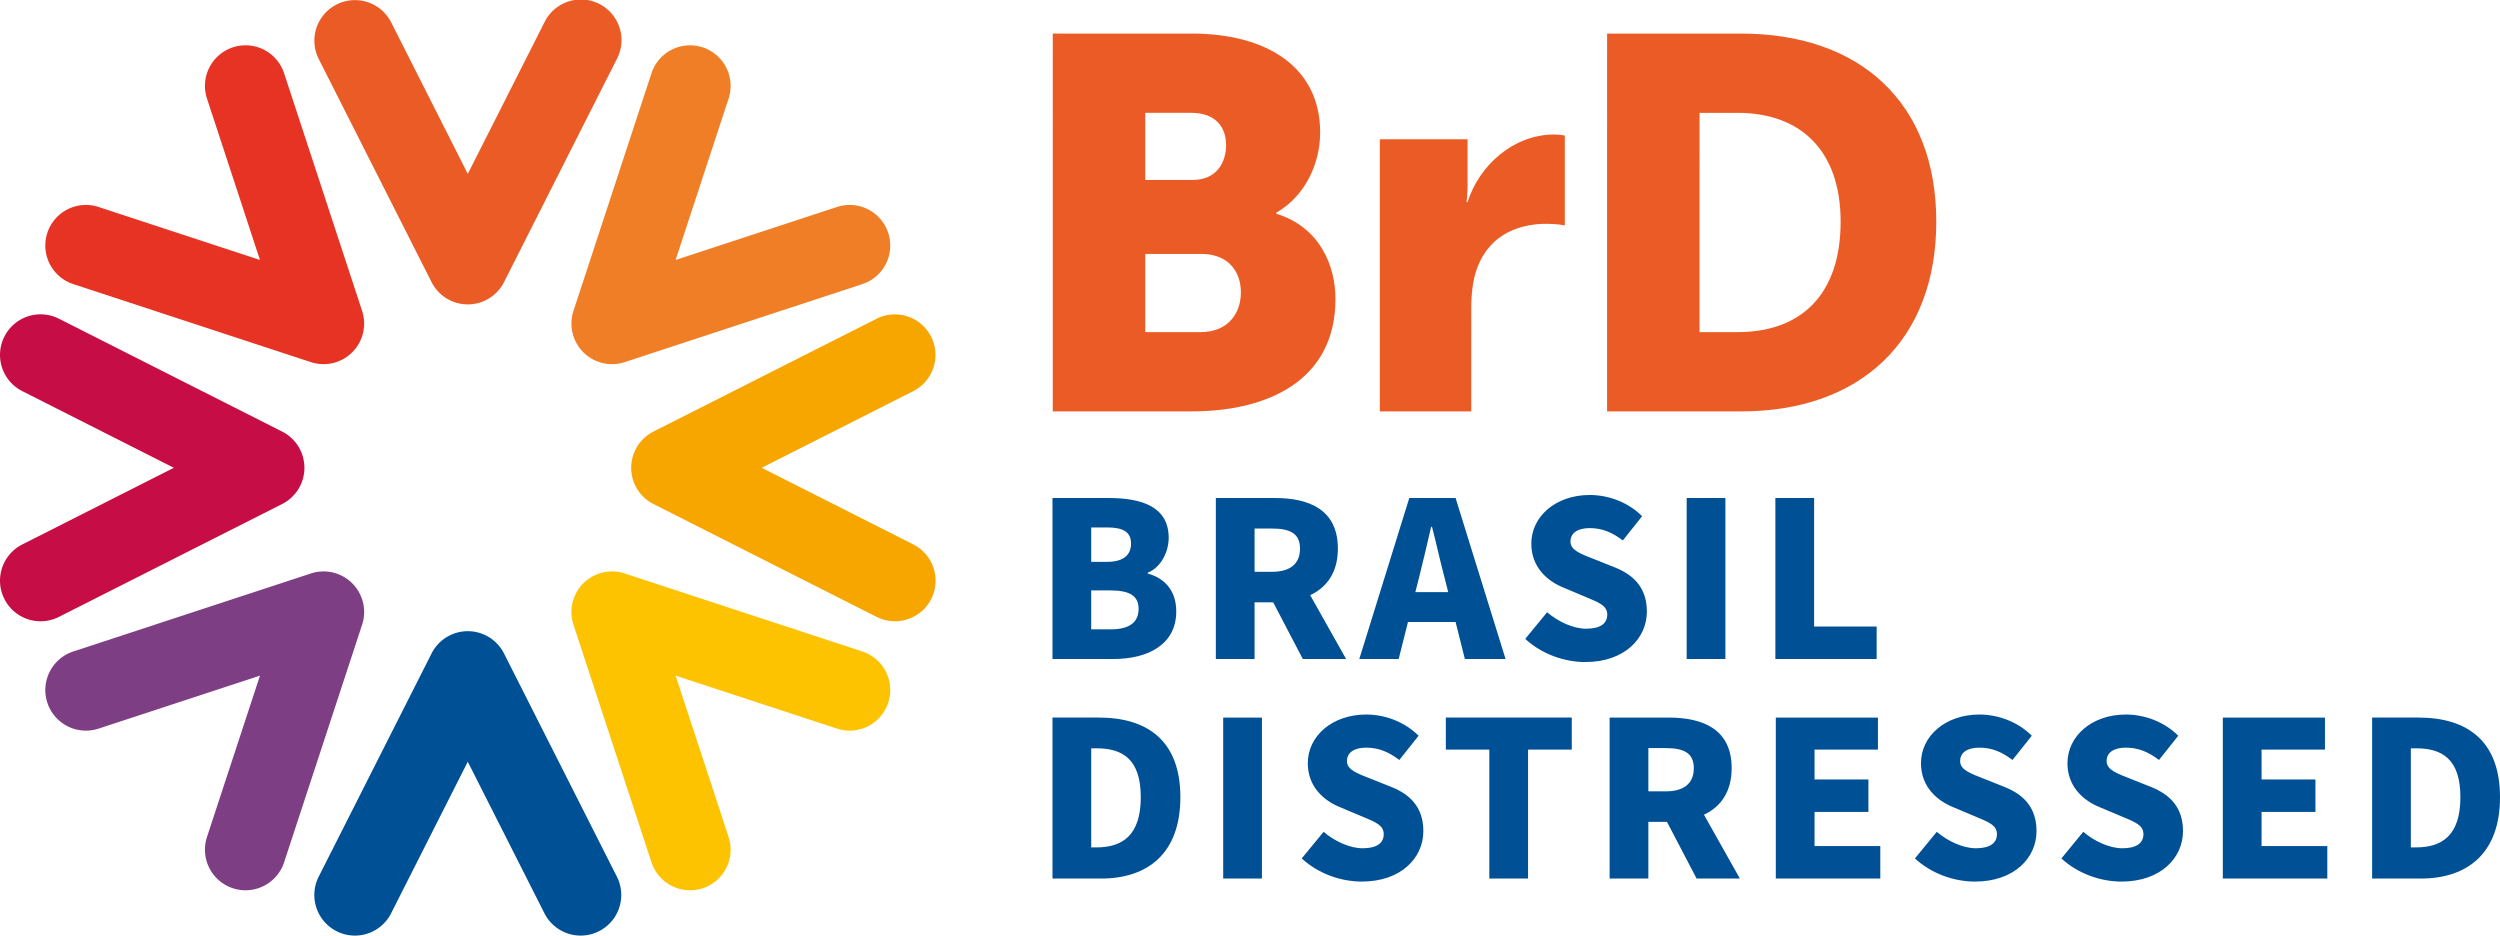
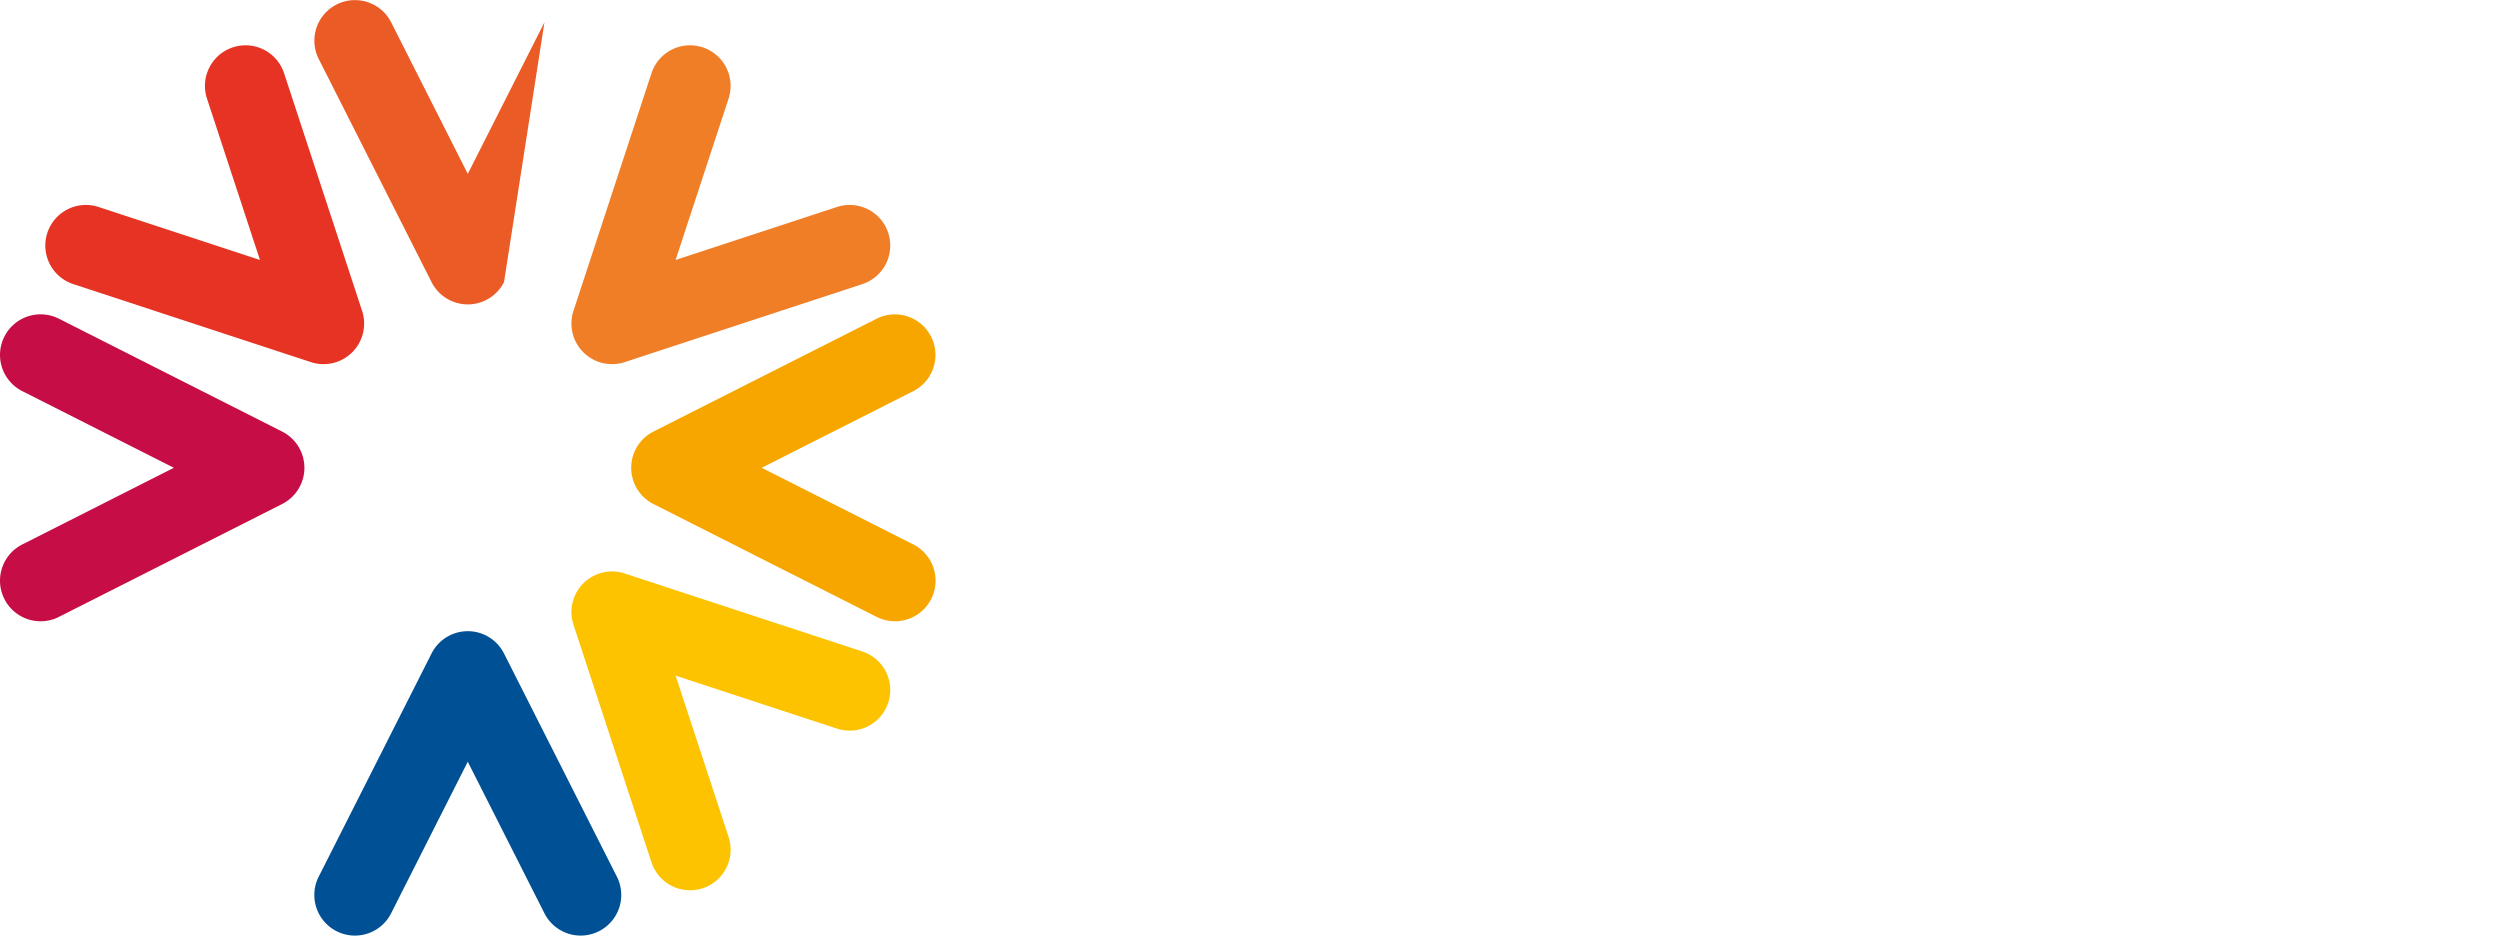
<svg xmlns="http://www.w3.org/2000/svg" viewBox="0 0 300 112.271">
-   <path fill="#EB5B25" d="M126.333 4.028l16.678.001c9.066 0 15.407 4.058 15.407 11.857 0 3.804-1.838 7.672-5.263 9.638v.127c5.199 1.584 7.101 6.214 7.101 10.209 0 9.892-8.243 13.506-17.246 13.505h-16.678l.001-45.337zm17.754 35.826c3.234 0 4.819-2.219 4.819-4.756 0-2.535-1.521-4.628-4.755-4.628h-6.721v9.384h6.657zm-.95-18.262c2.79 0 3.995-2.028 3.995-4.185 0-2.092-1.205-3.867-4.186-3.867h-5.516v8.052h5.707zM165.584 16.71h10.525v5.517c0 1.077-.126 2.029-.126 2.029h.126c1.395-4.438 5.518-8.116 10.399-8.116.634 0 1.269.127 1.269.127v10.779s-.888-.189-2.219-.189c-2.601 0-6.85.824-8.435 5.706-.381 1.204-.571 2.664-.571 4.438l-.001 12.364h-10.968V16.71zM192.851 4.03l16.104.001c14.268 0 23.399 8.307 23.399 22.574 0 14.266-9.132 22.763-23.399 22.763H192.85l.001-45.338zm15.66 35.826c7.674 0 12.364-4.565 12.364-13.252.001-8.623-4.881-13.062-12.364-13.062l-4.564-.001-.001 26.315h4.565z" />
  <path fill="#005095" d="M42.586 112.271a4.872 4.872 0 01-4.342-7.07l13.544-26.784a4.869 4.869 0 018.693 0l13.545 26.784a4.87 4.87 0 11-8.693 4.396l-9.2-18.19-9.199 18.19a4.867 4.867 0 01-4.348 2.674" />
-   <path fill="#EB5B25" d="M56.135 36.528a4.87 4.87 0 01-4.346-2.672L38.243 7.069a4.87 4.87 0 018.692-4.395l9.199 18.191 9.2-18.191a4.87 4.87 0 118.691 4.395L60.481 33.856a4.87 4.87 0 01-4.346 2.672" />
+   <path fill="#EB5B25" d="M56.135 36.528a4.87 4.87 0 01-4.346-2.672L38.243 7.069a4.87 4.87 0 018.692-4.395l9.199 18.191 9.2-18.191L60.481 33.856a4.87 4.87 0 01-4.346 2.672" />
  <path fill="#F7A600" d="M107.395 74.553c-.739 0-1.49-.171-2.194-.525L78.414 60.483a4.874 4.874 0 010-8.695l26.787-13.544a4.87 4.87 0 014.395 8.692l-18.19 9.199 18.19 9.199a4.872 4.872 0 01-2.201 9.219" />
  <path fill="#C60D46" d="M4.875 74.553a4.871 4.871 0 01-4.35-2.675 4.87 4.87 0 012.149-6.544l18.19-9.199-18.19-9.199a4.87 4.87 0 01-2.149-6.544 4.87 4.87 0 016.544-2.148l26.786 13.544a4.871 4.871 0 010 8.695L7.069 74.028a4.878 4.878 0 01-2.194.525" />
  <path fill="#FDC300" d="M82.805 106.833a4.875 4.875 0 01-4.627-3.353l-9.362-28.518A4.867 4.867 0 0170 70a4.874 4.874 0 014.963-1.185l28.518 9.363a4.868 4.868 0 013.107 6.146 4.868 4.868 0 01-6.146 3.108l-19.369-6.357 6.359 19.368a4.87 4.87 0 01-4.627 6.39" />
  <path fill="#E63323" d="M38.826 43.697a4.854 4.854 0 01-1.519-.243L8.789 34.092a4.872 4.872 0 01-3.109-6.146 4.872 4.872 0 016.146-3.109l19.369 6.358-6.358-19.368a4.87 4.87 0 013.107-6.146 4.867 4.867 0 016.146 3.108l9.362 28.518a4.867 4.867 0 01-1.183 4.963 4.861 4.861 0 01-3.443 1.427" />
  <path fill="#F07E26" d="M73.444 43.697a4.87 4.87 0 01-4.629-6.389l9.363-28.519a4.868 4.868 0 016.146-3.107 4.869 4.869 0 013.107 6.146l-6.358 19.368 19.368-6.358a4.866 4.866 0 016.146 3.109 4.87 4.87 0 01-3.107 6.146l-28.519 9.363a4.893 4.893 0 01-1.517.241" />
-   <path fill="#7E3E83" d="M29.465 106.833a4.871 4.871 0 01-4.628-6.389l6.359-19.368-19.368 6.357a4.87 4.87 0 11-3.039-9.254l28.518-9.363a4.869 4.869 0 016.146 6.147l-9.362 28.519a4.872 4.872 0 01-4.626 3.351" />
-   <path fill="#005095" d="M126.298 59.762h6.751c3.999 0 7.193 1.065 7.193 4.777 0 1.715-.961 3.585-2.519 4.182v.104c1.948.519 3.428 1.974 3.428 4.543 0 3.948-3.351 5.714-7.556 5.714h-7.297v-19.32zm6.569 7.661c1.974 0 2.857-.857 2.857-2.182 0-1.378-.909-1.948-2.857-1.948h-1.921v4.13h1.921zm.39 8.101c2.232 0 3.375-.804 3.375-2.467 0-1.584-1.116-2.206-3.375-2.206h-2.312v4.673h2.312zM156.339 79.081l-3.557-6.803h-2.233v6.803h-4.648V59.763h7.088c4.129 0 7.557 1.402 7.557 6.077 0 2.83-1.324 4.647-3.324 5.581l4.311 7.66h-5.194zm-5.79-10.463h2.077c2.207 0 3.375-.961 3.375-2.778s-1.168-2.415-3.375-2.415h-2.077v5.193zM174.671 74.64h-5.713l-1.116 4.441h-4.726l5.998-19.318h5.557l5.997 19.318h-4.881l-1.116-4.441zm-.883-3.582l-.416-1.636c-.52-1.923-1.013-4.232-1.532-6.206h-.104c-.468 2.024-.987 4.283-1.48 6.206l-.416 1.636h3.948zM183.03 76.667l2.623-3.195c1.375 1.168 3.167 1.974 4.699 1.974 1.714 0 2.52-.649 2.52-1.688 0-1.116-1.065-1.479-2.727-2.182l-2.467-1.037c-2.024-.806-3.921-2.493-3.921-5.299 0-3.244 2.908-5.841 7.012-5.841 2.232 0 4.596.857 6.283 2.544l-2.311 2.909c-1.272-.96-2.467-1.479-3.972-1.479-1.429 0-2.312.571-2.312 1.61 0 1.063 1.221 1.479 2.935 2.153l2.414.962c2.389.961 3.817 2.57 3.817 5.296 0 3.221-2.7 6.051-7.375 6.051-2.519 0-5.219-.936-7.218-2.778M202.4 59.763h4.648v19.318H202.4zM213.044 59.763h4.65v15.424h7.504v3.894h-12.154zM126.298 86.108h5.557c5.894 0 9.79 2.83 9.79 9.556s-3.896 9.764-9.531 9.764h-5.816v-19.32zm5.271 15.58c3.116 0 5.323-1.428 5.323-6.024s-2.207-5.867-5.323-5.867h-.623v11.892h.623zM146.784 86.109h4.647v19.319h-4.647zM156.208 103.013l2.623-3.194c1.376 1.168 3.167 1.973 4.699 1.973 1.713 0 2.519-.649 2.519-1.688 0-1.116-1.065-1.479-2.726-2.182l-2.467-1.037c-2.025-.806-3.921-2.493-3.921-5.299 0-3.244 2.908-5.842 7.011-5.842 2.233 0 4.596.857 6.284 2.545l-2.311 2.908c-1.272-.96-2.467-1.479-3.973-1.479-1.428 0-2.312.571-2.312 1.61 0 1.063 1.221 1.479 2.935 2.153l2.415.962c2.389.961 3.817 2.57 3.817 5.296 0 3.221-2.7 6.05-7.374 6.05-2.519.001-5.22-.934-7.219-2.776M178.72 89.952h-5.219v-3.844h15.111v3.844h-5.245v15.475h-4.647zM203.594 105.427l-3.558-6.804h-2.233v6.804h-4.648V86.109h7.088c4.129 0 7.557 1.402 7.557 6.076 0 2.83-1.325 4.648-3.325 5.581l4.311 7.661h-5.192zm-5.79-10.464h2.077c2.207 0 3.375-.961 3.375-2.778s-1.169-2.414-3.375-2.414h-2.077v5.192zM213.096 86.109h12.256v3.843h-7.607v3.583h6.465v3.894h-6.465v4.103h7.892v3.896h-12.541zM229.791 103.013l2.623-3.194c1.377 1.168 3.167 1.973 4.699 1.973 1.714 0 2.52-.649 2.52-1.688 0-1.116-1.065-1.479-2.727-2.182l-2.467-1.037c-2.025-.806-3.922-2.493-3.922-5.299 0-3.244 2.909-5.842 7.012-5.842 2.232 0 4.597.857 6.284 2.545l-2.313 2.908c-1.271-.96-2.467-1.479-3.972-1.479-1.429 0-2.312.571-2.312 1.61 0 1.063 1.222 1.479 2.935 2.153l2.415.962c2.388.961 3.816 2.57 3.816 5.296 0 3.221-2.7 6.05-7.374 6.05-2.517.001-5.217-.934-7.217-2.776M247.369 103.013l2.623-3.194c1.378 1.168 3.168 1.973 4.7 1.973 1.714 0 2.52-.649 2.52-1.688 0-1.116-1.066-1.479-2.728-2.182l-2.466-1.037c-2.026-.806-3.923-2.493-3.923-5.299 0-3.244 2.91-5.842 7.012-5.842 2.233 0 4.597.857 6.284 2.545l-2.312 2.908c-1.272-.96-2.467-1.479-3.973-1.479-1.428 0-2.312.571-2.312 1.61 0 1.063 1.221 1.479 2.935 2.153l2.415.962c2.389.961 3.816 2.57 3.816 5.296 0 3.221-2.7 6.05-7.374 6.05-2.517.001-5.217-.934-7.217-2.776M266.739 86.109h12.256v3.843h-7.608v3.583h6.465v3.894h-6.465v4.103h7.893v3.896h-12.541zM284.654 86.108h5.557c5.895 0 9.79 2.83 9.79 9.556s-3.896 9.764-9.53 9.764h-5.816v-19.32zm5.271 15.58c3.115 0 5.322-1.428 5.322-6.024s-2.207-5.867-5.322-5.867h-.624v11.892h.624z" />
</svg>